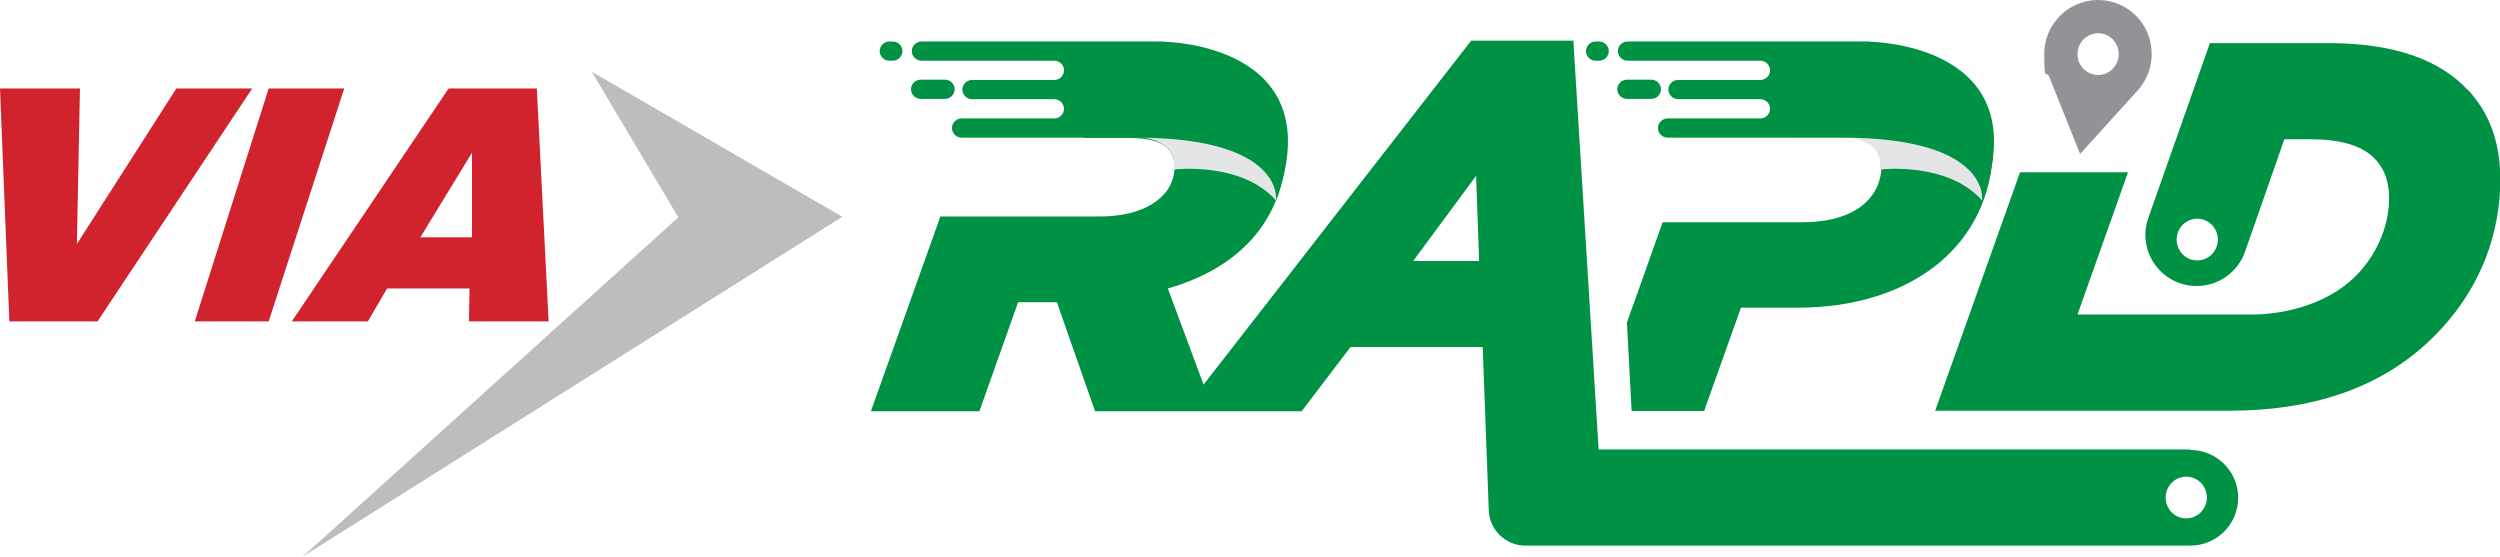
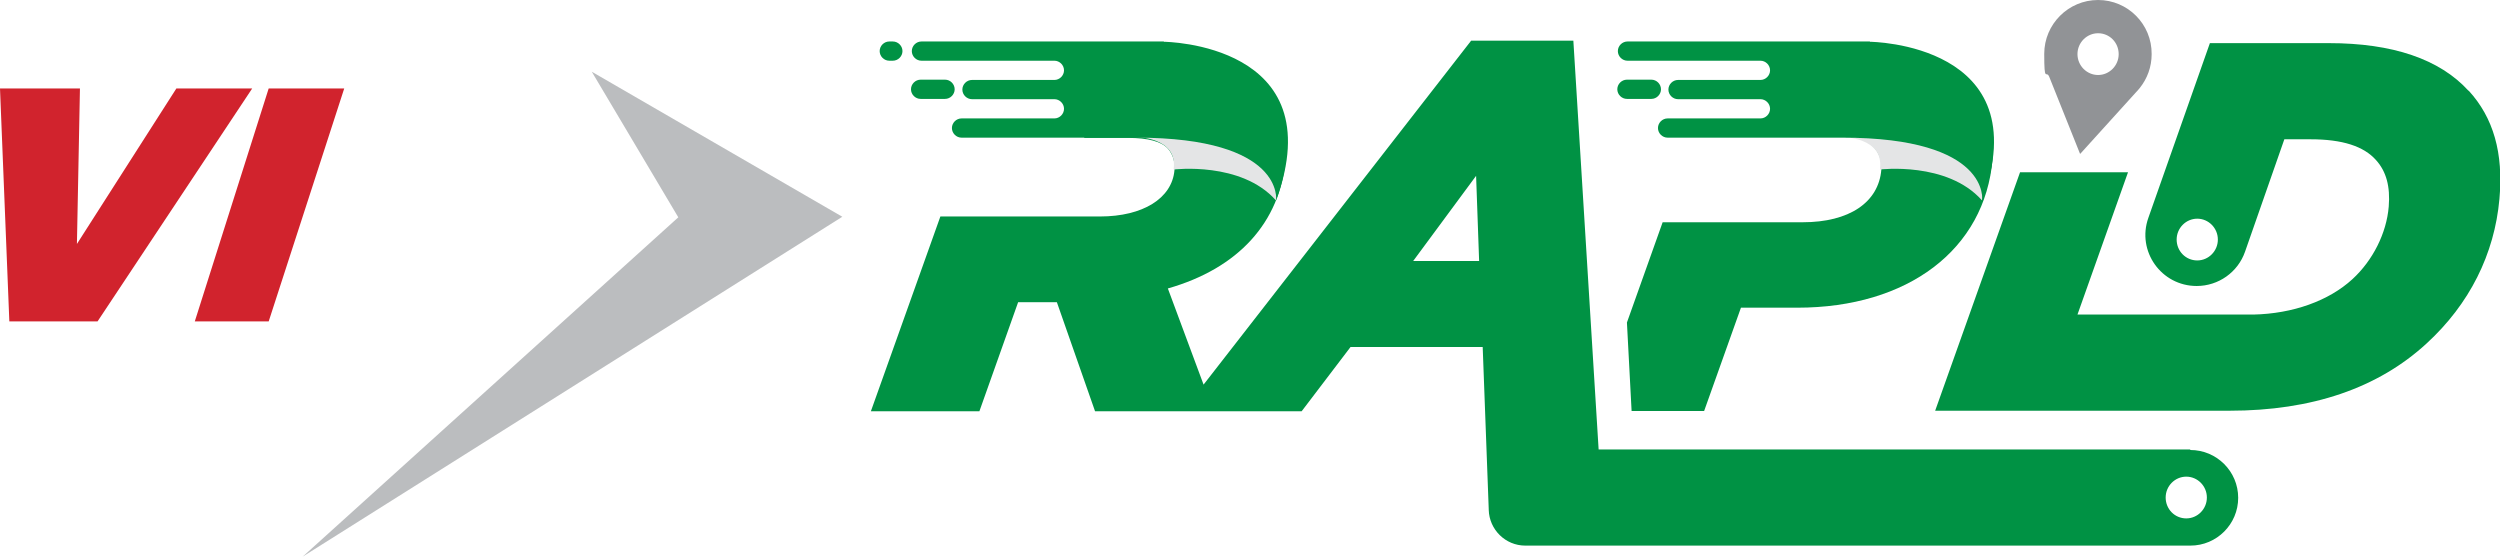
<svg xmlns="http://www.w3.org/2000/svg" id="Layer_1" data-name="Layer 1" viewBox="0 0 910 202.6">
  <g>
    <g id="uuid-90239f57-6114-4584-8651-a0519a0c4e01">
      <g id="uuid-77d9c940-09a2-476d-9ade-01ceb8136900">
        <polygon points="0 32.2 29.1 32.2 28 88.8 64.2 32.2 91.8 32.2 35.5 117 3.4 117 0 32.2" fill="#d1232d" stroke-width="0" />
        <polygon points="97.8 32.2 125.3 32.2 97.8 117 70.9 117 97.8 32.2" fill="#d1232d" stroke-width="0" />
-         <path d="M199.7,117l-4.3-84.8h-32.1l-57.1,84.8h27.7l7-12h30l-.2,12h29,0ZM153,86.4l18.8-30.8v30.8h-18.8,0Z" fill="#d1232e" stroke-width="0" />
        <polygon points="110.2 202.6 246.9 79.1 215.4 26.1 306.6 78.9 110.2 202.6" fill="#bbbdbf" stroke-width="0" />
        <path d="M797.2,163.6h-215.3l-9.2-148.8h-37.2l-97.4,125.2-13-35c25.6-7.3,40.9-24,42.9-47.2,1-11.3-1.8-20.9-8.1-27.8-8.7-9.5-23.4-14.1-44.9-14.1h-4.9l-15.5,34.3h16c7.3,0,12.2,1.3,14.6,4,1.8,2.2,2.5,4.6,2.3,7.8-.9,10.2-11.5,16.8-27.1,16.8h-58.1l-25.3,70.9h39.5l14.1-39.7h14.1l13.9,39.7h75.2l17.8-23.4h48.1l2.2,59.1v.2c.2,7.2,6.1,13,13.3,13h242.1c9.6,0,17.4-7.8,17.4-17.4h0c0-9.6-7.8-17.4-17.4-17.4h0ZM514.4,95l22.9-31,1.1,31h-24,0ZM795.8,188.7c-4.2,0-7.5-3.4-7.5-7.6s3.4-7.6,7.5-7.6,7.5,3.4,7.5,7.6-3.4,7.6-7.5,7.6Z" fill="#009244" stroke-width="0" />
        <path d="M757.2,56l20.2-22.3c.5-.5,1-1.1,1.5-1.7h0c0,0,0,0,0,0,2.7-3.4,4.3-7.6,4.3-12.3C783.3,8.8,774.5,0,763.7,0s-19.6,8.8-19.6,19.6.7,5.8,1.8,8.3l11.2,28h0ZM763.7,12.1c4.2,0,7.5,3.4,7.5,7.6s-3.4,7.6-7.5,7.6-7.5-3.4-7.5-7.6,3.4-7.6,7.5-7.6Z" fill="#919396" stroke-width="0" />
        <path d="M716.8,30c-9-9.9-22.8-14.3-44.7-14.3h-5l1.7,33.4c6.3,0,10.7,1.6,13.4,4.6,2,2.2,2.8,4.9,2.6,8.1-1,11.9-11.7,19.1-28.6,19.1h-51l-13,36.5,1.7,32.2h26.4l13.4-37.6h20.5c40.3,0,68.3-21.2,71.1-54.1,1-11.3-1.8-20.7-8.3-27.8h0Z" fill="#009244" stroke-width="0" />
        <path d="M427.3,61.7s24.5-3,37.1,11.2c0,0,2.3-8.2,1.5-15.8-.8-7.5-56.5-15.3-56.5-15.3l-19.2,5.6,4.1,2.5h19.1s15.4-.1,13.8,11.7Z" fill="#e4e5e6" stroke-width="0" />
        <g>
          <path d="M323.7,15.1h1.3c1.9,0,3.5,1.6,3.5,3.5h0c0,1.9-1.6,3.5-3.5,3.5h-1.3c-1.9,0-3.5-1.6-3.5-3.5h0c0-1.9,1.6-3.5,3.5-3.5Z" fill="#009244" stroke-width="0" />
          <path d="M347.5,32.5c0-1.9-1.6-3.5-3.5-3.5h-8.9c-1.9,0-3.5,1.6-3.5,3.5s1.6,3.5,3.5,3.5h8.9c1.9,0,3.5-1.6,3.5-3.5Z" fill="#009244" stroke-width="0" />
          <path d="M423.6,15.1h-88.2c-1.9,0-3.5,1.6-3.5,3.5h0c0,1.9,1.6,3.5,3.5,3.5h48.4c1.9,0,3.5,1.6,3.5,3.5h0c0,1.9-1.6,3.5-3.5,3.5h-25.6s-4.4,0-4.4,0c-1.9,0-3.5,1.6-3.5,3.5s1.6,3.5,3.5,3.5h1.9,0s28.1,0,28.1,0c1.9,0,3.5,1.6,3.5,3.5s-1.6,3.5-3.5,3.5h-10.8c-.2,0-.4,0-.5,0h-22.5c-1.9,0-3.5,1.6-3.5,3.5s1.6,3.5,3.5,3.5h63.6c54.2,0,50.9,22.9,50.9,22.9,20.9-57.3-40.8-57.8-40.8-57.8h0Z" fill="#009244" stroke-width="0" />
        </g>
        <path d="M684.3,61.7s24.5-3,37.1,11.2c0,0,2.3-8.2,1.5-15.8-.8-7.5-56.5-15.3-56.5-15.3l-19.2,5.6,4.2,2.5h19.1s15.4-.1,13.8,11.7Z" fill="#e4e5e6" stroke-width="0" />
        <g>
-           <path d="M580.8,15.1h1.3c1.9,0,3.5,1.6,3.5,3.5h0c0,1.9-1.6,3.5-3.5,3.5h-1.3c-1.9,0-3.5-1.6-3.5-3.5h0c0-1.9,1.6-3.5,3.5-3.5Z" fill="#009244" stroke-width="0" />
          <path d="M604.6,32.5c0-1.9-1.6-3.5-3.5-3.5h-8.9c-1.9,0-3.5,1.6-3.5,3.5s1.6,3.5,3.5,3.5h8.9c1.9,0,3.5-1.6,3.5-3.5Z" fill="#009244" stroke-width="0" />
          <path d="M680.6,15.1h-88.2c-1.9,0-3.5,1.6-3.5,3.5h0c0,1.9,1.6,3.5,3.5,3.5h48.4c1.9,0,3.5,1.6,3.5,3.5h0c0,1.9-1.6,3.5-3.5,3.5h-25.6s-4.4,0-4.4,0c-1.9,0-3.5,1.6-3.5,3.5s1.6,3.5,3.5,3.5h1.9,0s28.1,0,28.1,0c1.9,0,3.5,1.6,3.5,3.5s-1.6,3.5-3.5,3.5h-10.8c-.2,0-.3,0-.5,0h-22.5c-1.9,0-3.5,1.6-3.5,3.5s1.6,3.5,3.5,3.5h63.6c54.2,0,50.9,22.9,50.9,22.9,20.9-57.3-40.8-57.8-40.8-57.8h0Z" fill="#009244" stroke-width="0" />
        </g>
        <path d="M898.5,33c-10.5-11.5-27.6-17.3-50.8-17.3h-43.3l-22.4,63.6c-4.3,12.1,4.7,24.8,17.6,24.8h0c7.9,0,15-5,17.6-12.5l14.3-40.9h9.5c11.6,0,19.4,2.5,23.9,7.6,3.7,4.1,5.2,9.6,4.6,16.9-.8,9.7-5.8,19.6-13.2,26.4-8.6,7.9-21.7,12.6-36.1,12.9h0c0,0-64,0-64,0l18.4-51.8h-39.3l-30.9,86.8h107.2c29.9,0,54-8.2,71.7-24.5,15.6-14.3,24.7-32.5,26.5-52.6,1.5-16.7-2.2-29.6-11.2-39.4h0ZM799.8,94.8c-4.2,0-7.5-3.4-7.5-7.6s3.4-7.6,7.5-7.6,7.5,3.4,7.5,7.6-3.4,7.6-7.5,7.6Z" fill="#009244" stroke-width="0" />
      </g>
    </g>
  </g>
</svg>